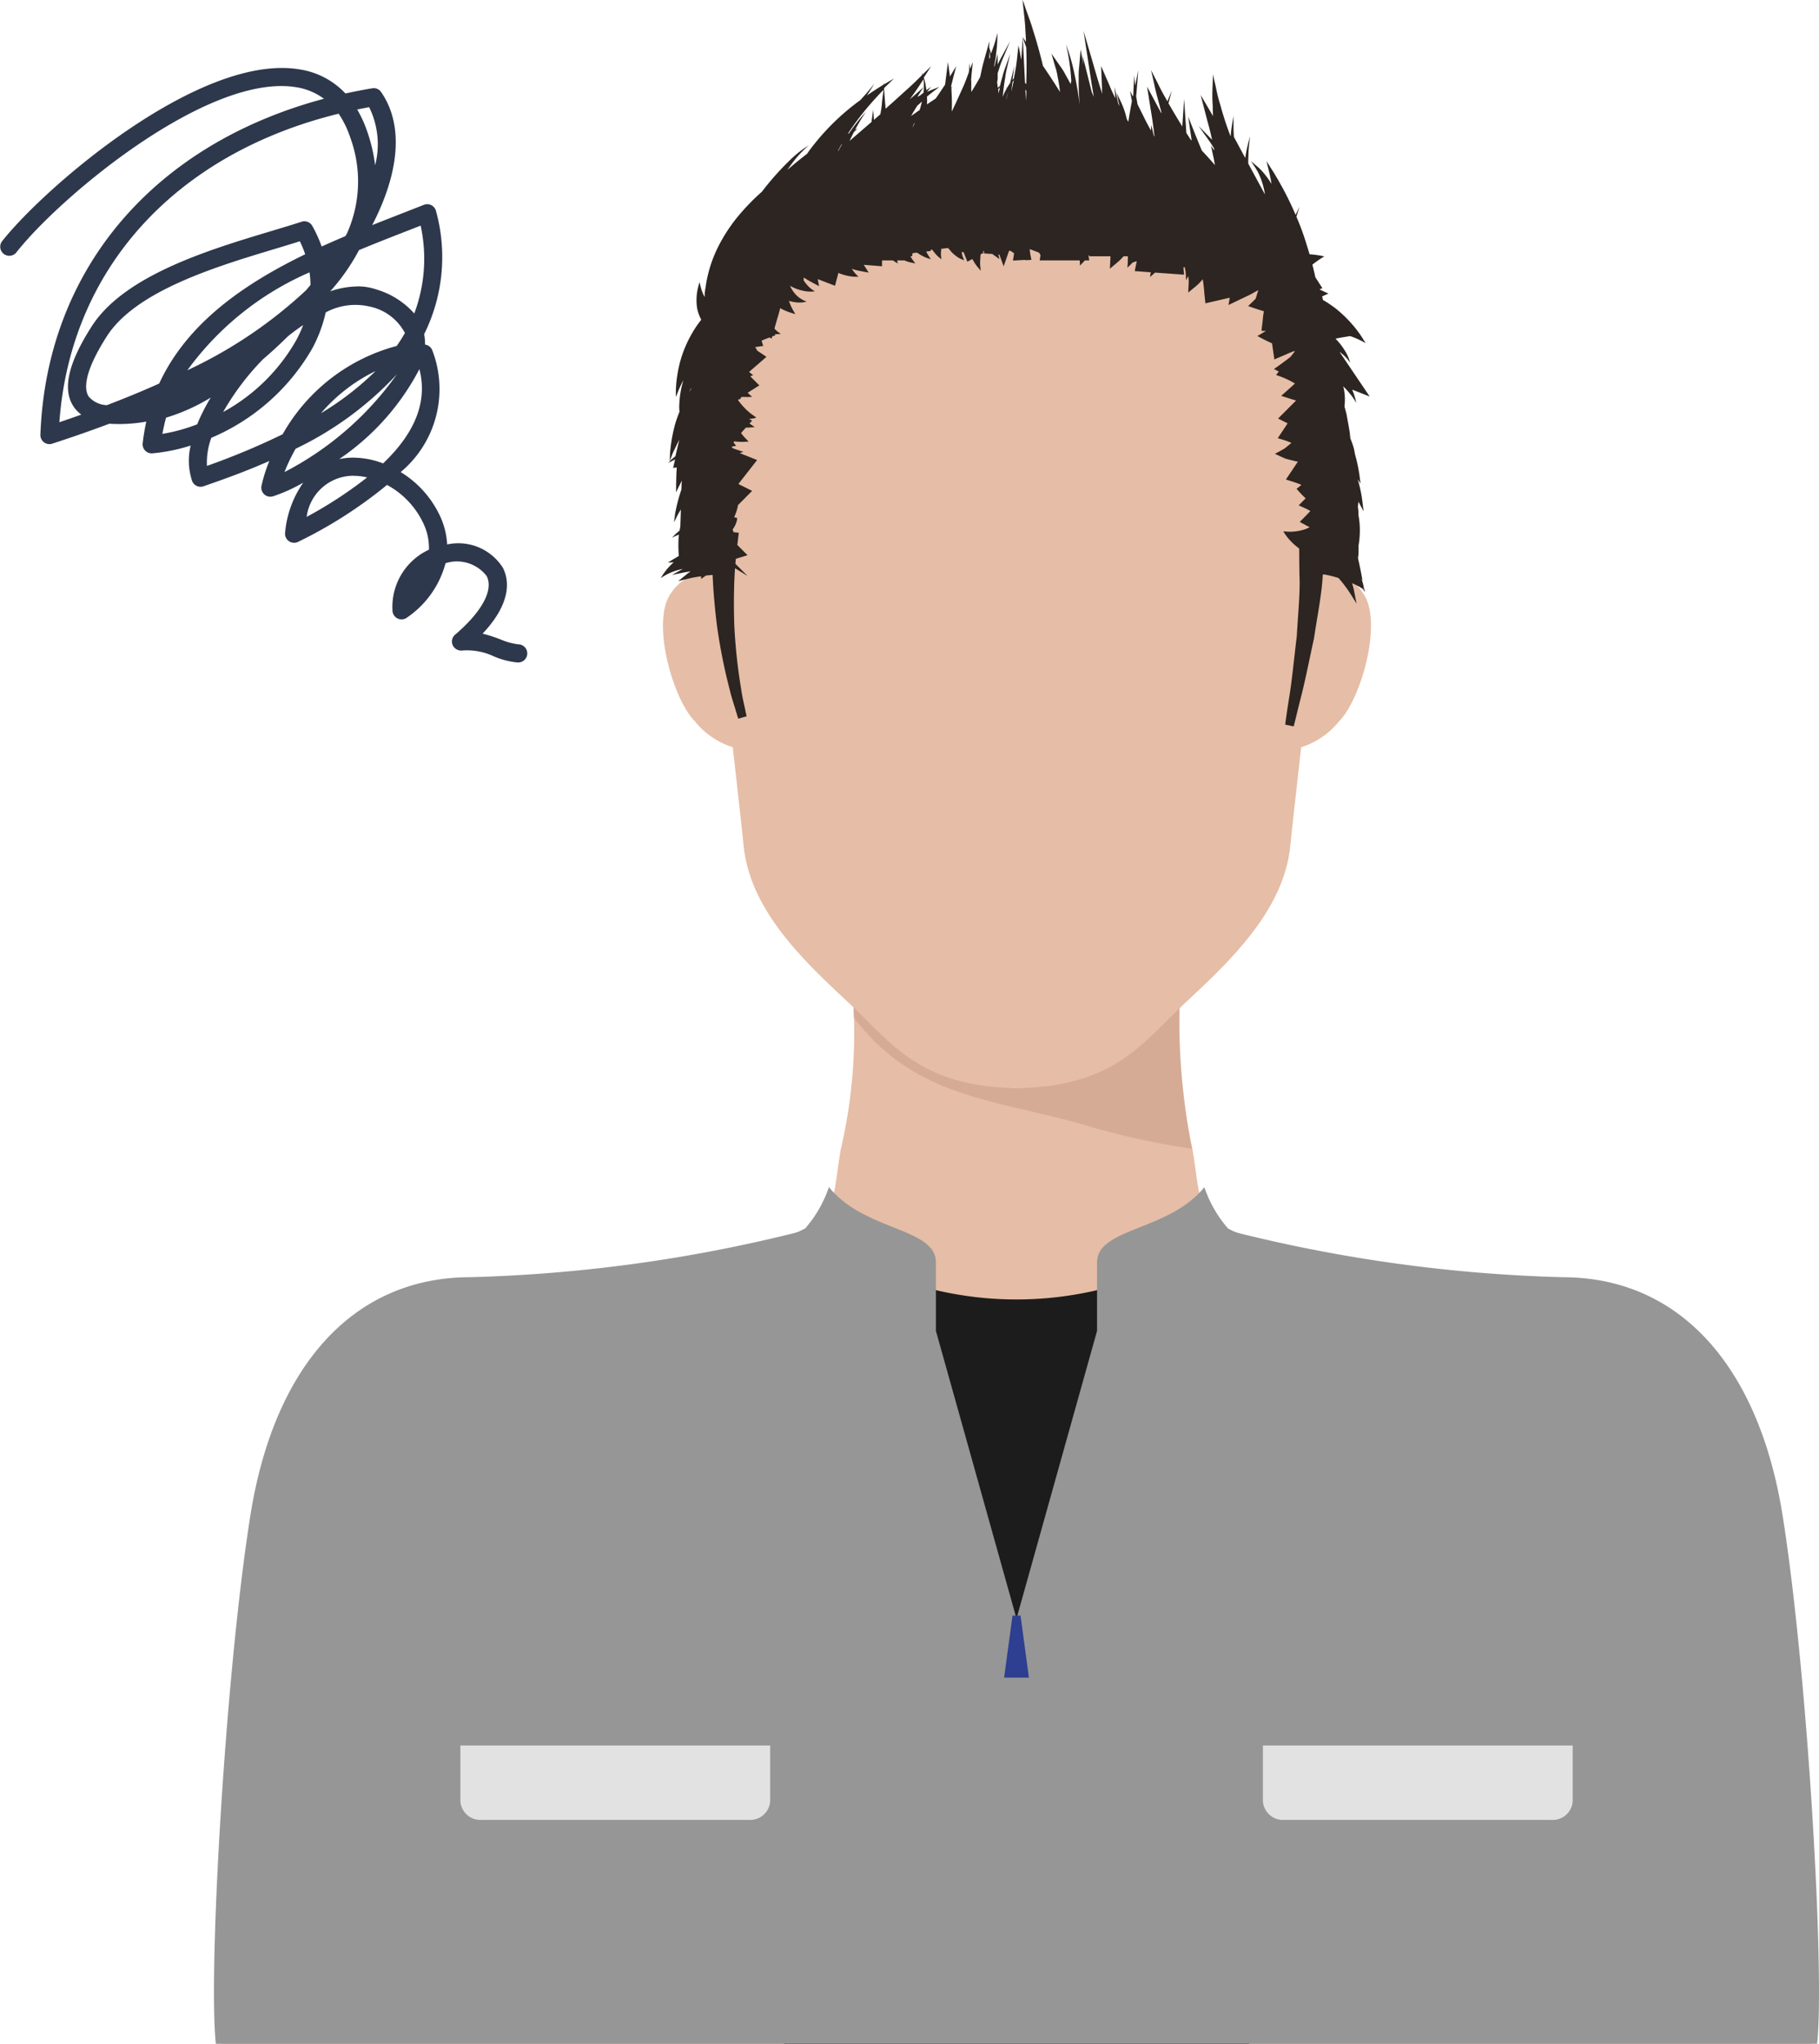
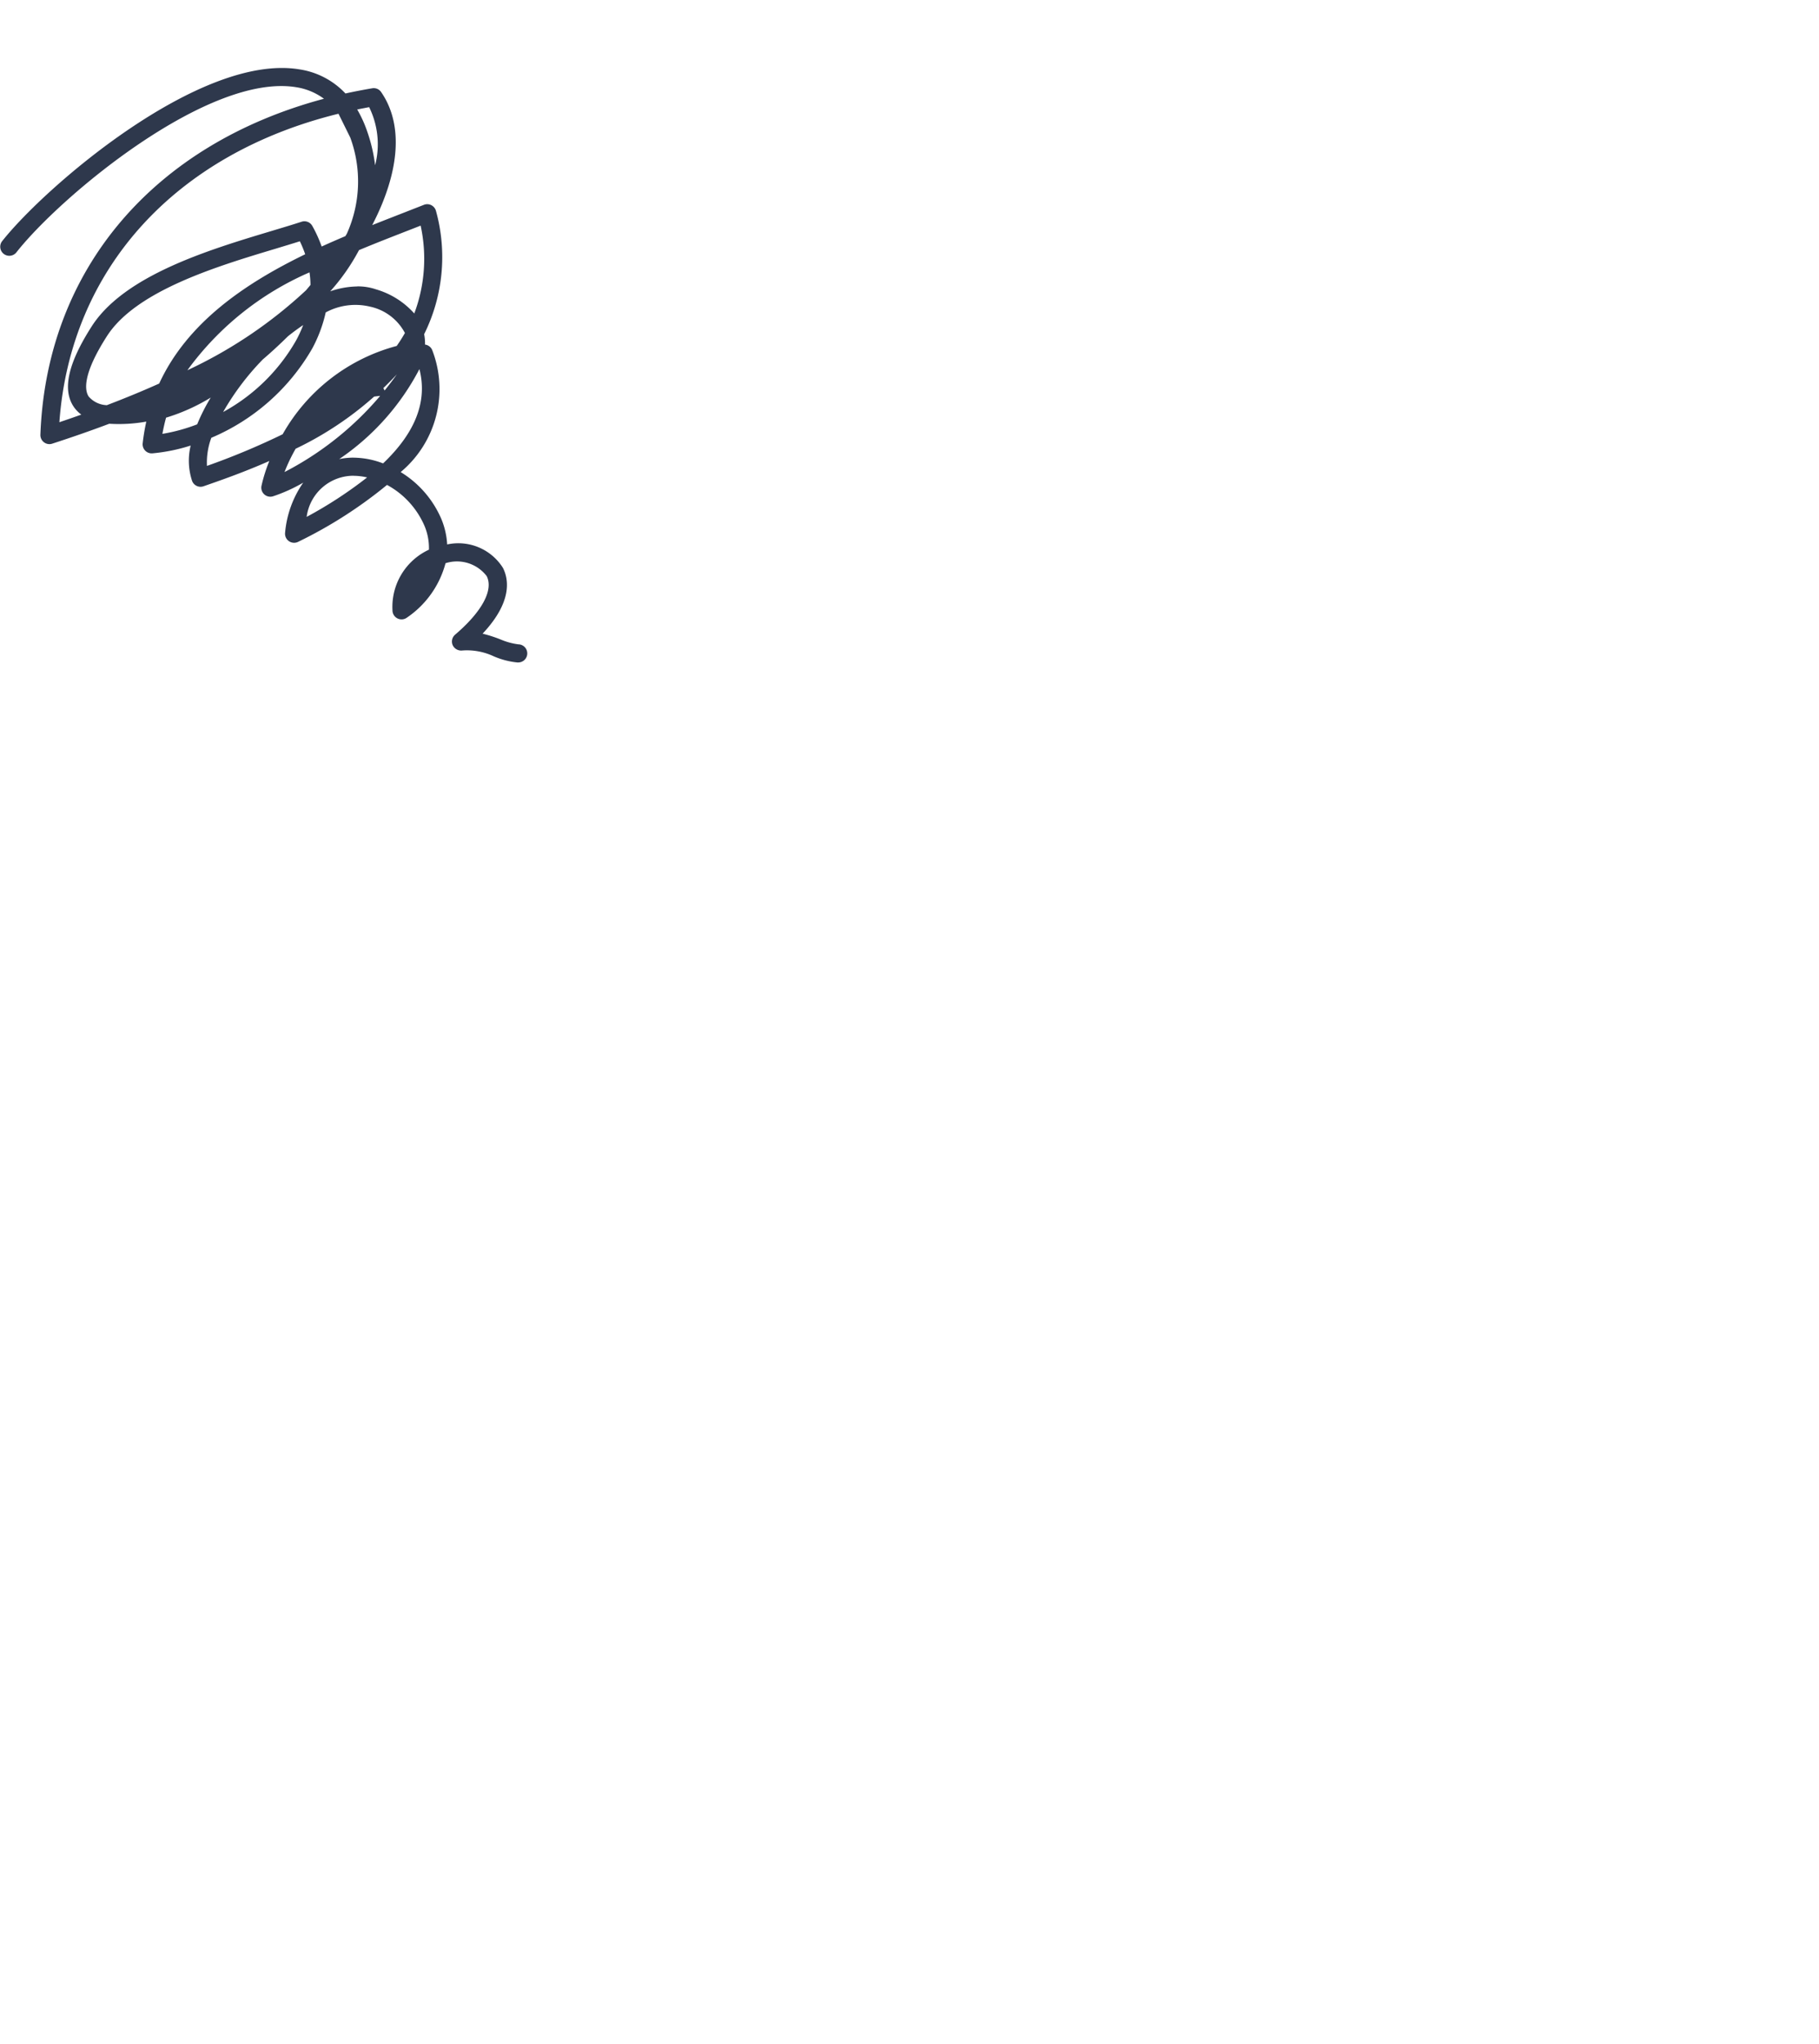
<svg xmlns="http://www.w3.org/2000/svg" width="68" height="76.374" viewBox="0 0 68 76.374">
  <defs>
    <clipPath id="clip-path">
      <rect id="長方形_1559" data-name="長方形 1559" width="19.699" height="22.215" fill="none" />
    </clipPath>
    <clipPath id="clip-path-2">
-       <rect id="長方形_1616" data-name="長方形 1616" width="60" height="76.374" fill="none" />
-     </clipPath>
+       </clipPath>
  </defs>
  <g id="case_illust6" transform="translate(-143 -1283.698)">
    <g id="グループ_1764" data-name="グループ 1764" transform="translate(143 1286.238)">
      <g id="グループ_1763" data-name="グループ 1763" clip-path="url(#clip-path)">
-         <path id="パス_295" data-name="パス 295" d="M19.36,22.215h-.014a2.978,2.978,0,0,1-.885-.229,2.35,2.35,0,0,0-1.175-.219.352.352,0,0,1-.36-.193.339.339,0,0,1,.089-.4c1-.852,1.442-1.668,1.179-2.187a1.4,1.4,0,0,0-1.539-.481,3.559,3.559,0,0,1-1.441,2.031.339.339,0,0,1-.542-.273A2.354,2.354,0,0,1,16.035,18a2.131,2.131,0,0,0-.167-.892,3.166,3.166,0,0,0-1.4-1.528,16.7,16.7,0,0,1-3.319,2.125.339.339,0,0,1-.491-.342,3.868,3.868,0,0,1,.677-1.868,5.983,5.983,0,0,1-1.13.511.338.338,0,0,1-.428-.4,5.82,5.82,0,0,1,.291-.92c-.98.432-1.862.737-2.458.944a.338.338,0,0,1-.429-.2,2.4,2.4,0,0,1-.053-1.321A6.691,6.691,0,0,1,5.7,14.4a.339.339,0,0,1-.366-.375,7.788,7.788,0,0,1,.135-.811,5.809,5.809,0,0,1-1.384.08q-1.015.382-2.131.744a.331.331,0,0,1-.309-.051.339.339,0,0,1-.135-.283c.228-6.173,4.236-10.853,10.6-12.554A2.334,2.334,0,0,0,11.085.721C7.8.168,2.252,4.8.605,6.9a.339.339,0,0,1-.533-.418C1.658,4.466,7.481-.57,11.2.053a2.958,2.958,0,0,1,1.714.9q.492-.108,1-.194A.334.334,0,0,1,14.248.9c.707,1.024.729,2.447.061,4.115-.113.283-.246.569-.395.857.383-.153.762-.3,1.133-.445l.8-.313a.335.335,0,0,1,.279.014.34.34,0,0,1,.174.22,6.473,6.473,0,0,1-.444,4.6,1.824,1.824,0,0,1,.033.388h0a.338.338,0,0,1,.269.207A4.036,4.036,0,0,1,14.978,15.1,3.811,3.811,0,0,1,16.5,16.855a2.907,2.907,0,0,1,.217.949,1.971,1.971,0,0,1,2.085.877c.215.424.359,1.266-.761,2.457a5.258,5.258,0,0,1,.659.211,2.515,2.515,0,0,0,.68.188.338.338,0,0,1-.015.677m-6.146-6.977a1.765,1.765,0,0,0-1.755,1.537A15.775,15.775,0,0,0,13.724,15.3a2.315,2.315,0,0,0-.51-.061m-2.161-1.013a6.487,6.487,0,0,0-.417.873,11.766,11.766,0,0,0,4.2-3.651,12.535,12.535,0,0,1-3.78,2.778M7.9,13.819a2.649,2.649,0,0,0-.163,1.05,26.974,26.974,0,0,0,2.829-1.182,6.938,6.938,0,0,1,4.264-3.3q.167-.237.307-.484a1.932,1.932,0,0,0-1.3-.984,2.337,2.337,0,0,0-1.661.215,5.244,5.244,0,0,1-.5,1.342A7.9,7.9,0,0,1,7.9,13.819m5.307.742a3.142,3.142,0,0,1,1.114.215c1.216-1.159,1.664-2.327,1.358-3.524a9.188,9.188,0,0,1-3,3.364c.061-.014.124-.023.187-.033a2.73,2.73,0,0,1,.344-.023m-7-1.5c-.055.2-.1.4-.139.612a6.572,6.572,0,0,0,1.3-.356,7.078,7.078,0,0,1,.507-1,7.179,7.179,0,0,1-1.664.749M12.654,1.71c-6.1,1.5-10.021,5.8-10.434,11.527q.417-.141.82-.284a1.216,1.216,0,0,1-.279-.286c-.44-.641-.221-1.628.67-3.016C4.658,7.743,7.816,6.793,10.122,6.1c.416-.126.806-.241,1.153-.355a.338.338,0,0,1,.4.157,4.908,4.908,0,0,1,.35.77c.294-.134.591-.263.886-.388.018-.03.037-.06.054-.089A4.749,4.749,0,0,0,13.094,2.6a3.627,3.627,0,0,0-.44-.9m1.372,9.632A6.3,6.3,0,0,0,12,12.9a10.9,10.9,0,0,0,2.027-1.563M9.816,10.9a9.715,9.715,0,0,0-1.475,1.956,6.983,6.983,0,0,0,2.742-2.7,4.559,4.559,0,0,0,.25-.549c-.188.126-.378.266-.569.419-.31.305-.627.6-.948.872m1.395-4.423c-.279.089-.58.178-.893.274C8.112,7.411,5.093,8.32,4,10.017c-.94,1.464-.83,2.049-.681,2.265a.942.942,0,0,0,.675.318q1.031-.393,1.957-.808C6.989,9.54,9.11,8.077,11.409,6.961a4.227,4.227,0,0,0-.2-.486m.359,1.164a11.108,11.108,0,0,0-4.563,3.656A17.06,17.06,0,0,0,11.44,8.307c.056-.066.112-.132.167-.2a3.365,3.365,0,0,0-.037-.47m1.792.524a2.127,2.127,0,0,1,.7.113,3.055,3.055,0,0,1,1.425.9,5.812,5.812,0,0,0,.238-3.283l-.433.169c-.607.237-1.238.481-1.871.746a7.676,7.676,0,0,1-1.076,1.54,3.215,3.215,0,0,1,1.015-.182m-.006-6.612a4.568,4.568,0,0,1,.378.834,6.009,6.009,0,0,1,.291,1.25A3.14,3.14,0,0,0,13.8,1.464c-.15.029-.3.057-.447.087" transform="translate(0 0)" fill="#2e384c" />
+         <path id="パス_295" data-name="パス 295" d="M19.36,22.215h-.014a2.978,2.978,0,0,1-.885-.229,2.35,2.35,0,0,0-1.175-.219.352.352,0,0,1-.36-.193.339.339,0,0,1,.089-.4c1-.852,1.442-1.668,1.179-2.187a1.4,1.4,0,0,0-1.539-.481,3.559,3.559,0,0,1-1.441,2.031.339.339,0,0,1-.542-.273A2.354,2.354,0,0,1,16.035,18a2.131,2.131,0,0,0-.167-.892,3.166,3.166,0,0,0-1.4-1.528,16.7,16.7,0,0,1-3.319,2.125.339.339,0,0,1-.491-.342,3.868,3.868,0,0,1,.677-1.868,5.983,5.983,0,0,1-1.13.511.338.338,0,0,1-.428-.4,5.82,5.82,0,0,1,.291-.92c-.98.432-1.862.737-2.458.944a.338.338,0,0,1-.429-.2,2.4,2.4,0,0,1-.053-1.321A6.691,6.691,0,0,1,5.7,14.4a.339.339,0,0,1-.366-.375,7.788,7.788,0,0,1,.135-.811,5.809,5.809,0,0,1-1.384.08q-1.015.382-2.131.744a.331.331,0,0,1-.309-.051.339.339,0,0,1-.135-.283c.228-6.173,4.236-10.853,10.6-12.554A2.334,2.334,0,0,0,11.085.721C7.8.168,2.252,4.8.605,6.9a.339.339,0,0,1-.533-.418C1.658,4.466,7.481-.57,11.2.053a2.958,2.958,0,0,1,1.714.9q.492-.108,1-.194A.334.334,0,0,1,14.248.9c.707,1.024.729,2.447.061,4.115-.113.283-.246.569-.395.857.383-.153.762-.3,1.133-.445l.8-.313a.335.335,0,0,1,.279.014.34.34,0,0,1,.174.22,6.473,6.473,0,0,1-.444,4.6,1.824,1.824,0,0,1,.033.388h0a.338.338,0,0,1,.269.207A4.036,4.036,0,0,1,14.978,15.1,3.811,3.811,0,0,1,16.5,16.855a2.907,2.907,0,0,1,.217.949,1.971,1.971,0,0,1,2.085.877c.215.424.359,1.266-.761,2.457a5.258,5.258,0,0,1,.659.211,2.515,2.515,0,0,0,.68.188.338.338,0,0,1-.015.677m-6.146-6.977a1.765,1.765,0,0,0-1.755,1.537A15.775,15.775,0,0,0,13.724,15.3a2.315,2.315,0,0,0-.51-.061m-2.161-1.013a6.487,6.487,0,0,0-.417.873,11.766,11.766,0,0,0,4.2-3.651,12.535,12.535,0,0,1-3.78,2.778M7.9,13.819a2.649,2.649,0,0,0-.163,1.05,26.974,26.974,0,0,0,2.829-1.182,6.938,6.938,0,0,1,4.264-3.3q.167-.237.307-.484a1.932,1.932,0,0,0-1.3-.984,2.337,2.337,0,0,0-1.661.215,5.244,5.244,0,0,1-.5,1.342A7.9,7.9,0,0,1,7.9,13.819m5.307.742a3.142,3.142,0,0,1,1.114.215c1.216-1.159,1.664-2.327,1.358-3.524a9.188,9.188,0,0,1-3,3.364c.061-.014.124-.023.187-.033a2.73,2.73,0,0,1,.344-.023m-7-1.5c-.055.2-.1.4-.139.612a6.572,6.572,0,0,0,1.3-.356,7.078,7.078,0,0,1,.507-1,7.179,7.179,0,0,1-1.664.749M12.654,1.71c-6.1,1.5-10.021,5.8-10.434,11.527q.417-.141.82-.284a1.216,1.216,0,0,1-.279-.286c-.44-.641-.221-1.628.67-3.016C4.658,7.743,7.816,6.793,10.122,6.1c.416-.126.806-.241,1.153-.355a.338.338,0,0,1,.4.157,4.908,4.908,0,0,1,.35.77c.294-.134.591-.263.886-.388.018-.03.037-.06.054-.089A4.749,4.749,0,0,0,13.094,2.6m1.372,9.632A6.3,6.3,0,0,0,12,12.9a10.9,10.9,0,0,0,2.027-1.563M9.816,10.9a9.715,9.715,0,0,0-1.475,1.956,6.983,6.983,0,0,0,2.742-2.7,4.559,4.559,0,0,0,.25-.549c-.188.126-.378.266-.569.419-.31.305-.627.6-.948.872m1.395-4.423c-.279.089-.58.178-.893.274C8.112,7.411,5.093,8.32,4,10.017c-.94,1.464-.83,2.049-.681,2.265a.942.942,0,0,0,.675.318q1.031-.393,1.957-.808C6.989,9.54,9.11,8.077,11.409,6.961a4.227,4.227,0,0,0-.2-.486m.359,1.164a11.108,11.108,0,0,0-4.563,3.656A17.06,17.06,0,0,0,11.44,8.307c.056-.066.112-.132.167-.2a3.365,3.365,0,0,0-.037-.47m1.792.524a2.127,2.127,0,0,1,.7.113,3.055,3.055,0,0,1,1.425.9,5.812,5.812,0,0,0,.238-3.283l-.433.169c-.607.237-1.238.481-1.871.746a7.676,7.676,0,0,1-1.076,1.54,3.215,3.215,0,0,1,1.015-.182m-.006-6.612a4.568,4.568,0,0,1,.378.834,6.009,6.009,0,0,1,.291,1.25A3.14,3.14,0,0,0,13.8,1.464c-.15.029-.3.057-.447.087" transform="translate(0 0)" fill="#2e384c" />
      </g>
    </g>
    <g id="グループ_1900" data-name="グループ 1900" transform="translate(151 1283.698)">
      <g id="グループ_1900-2" data-name="グループ 1900" clip-path="url(#clip-path-2)">
        <path id="パス_472" data-name="パス 472" d="M58.5,69.628c-.9-5.714-3.926-8.726-8-8.726a55.78,55.78,0,0,1-12.335-1.7c-1.358-.541-1.252-1.956-1.509-3.322a19.231,19.231,0,0,1-.3-7.1H23.818a19.218,19.218,0,0,1-.3,7.1c-.257,1.366-.151,2.78-1.51,3.322A55.766,55.766,0,0,1,9.672,60.9c-4.076,0-7.1,3.012-8,8.726S.085,86.671.388,89.321H59.781c.3-2.65-.378-13.977-1.284-19.693" transform="translate(-0.083 -12.947)" fill="#e6bda6" />
        <path id="パス_473" data-name="パス 473" d="M45.2,56.406a24.242,24.242,0,0,1-.463-5.613,11.059,11.059,0,0,1-6.1,2.613,11.065,11.065,0,0,1-6.1-2.613c0,.082.017.635.02.721,2.32,3.05,5.332,3.033,8.743,4.042a27.487,27.487,0,0,0,3.907.851" transform="translate(-8.634 -13.482)" fill="#d6ab96" />
        <path id="パス_474" data-name="パス 474" d="M29.013,92.968H46.389V62.8a5.48,5.48,0,0,1-.525-.167,1.99,1.99,0,0,1-.241-.119,13.222,13.222,0,0,1-15.843,0,1.949,1.949,0,0,1-.242.119,5.323,5.323,0,0,1-.524.167Z" transform="translate(-7.701 -16.593)" fill="#1c1c1c" />
        <path id="パス_475" data-name="パス 475" d="M58.642,72.675c-.9-5.67-3.9-8.921-8.231-8.921A56.317,56.317,0,0,1,38.163,62.07a1.887,1.887,0,0,1-.241-.119,4.6,4.6,0,0,1-.9-1.562C35.7,62.037,33.012,61.9,33.012,63.2v2.557L30,76.511l-3.012-10.75V63.2c0-1.3-2.686-1.167-4-2.815a4.6,4.6,0,0,1-.9,1.562,1.85,1.85,0,0,1-.242.119A56.309,56.309,0,0,1,9.588,63.753c-4.333,0-7.333,3.251-8.231,8.921C.426,78.55-.221,89.746.07,92.4H59.929c.292-2.66-.356-13.856-1.287-19.728" transform="translate(0 -16.029)" fill="#969696" />
        <path id="パス_476" data-name="パス 476" d="M49,23.785a1.546,1.546,0,0,0-1.607-.668c.165-1.647.327-3.372.472-5.1A11.172,11.172,0,0,0,41.983,7.166c-1.7-.809-2.548-.953-5.7-.963H35.87c-3.148.01-3.992.154-5.7.963A11.172,11.172,0,0,0,24.3,18.019c.145,1.726.308,3.451.472,5.1a1.543,1.543,0,0,0-1.606.668c-.789,1.025.041,3.967.865,4.8a2.953,2.953,0,0,0,1.427.98c.178,1.6.325,2.893.408,3.7.242,2.357,2.17,4.219,3.859,5.788,1.625,1.51,2.632,3.129,6.148,3.247v.009c.072,0,.139,0,.209,0l.209,0v-.009c3.515-.118,4.522-1.737,6.148-3.247,1.688-1.568,3.616-3.43,3.858-5.788.084-.809.231-2.1.408-3.7a2.952,2.952,0,0,0,1.428-.98c.824-.838,1.654-3.78.866-4.8" transform="translate(-6.064 -1.646)" fill="#e6bda6" />
        <path id="パス_477" data-name="パス 477" d="M64.96,90.877a.748.748,0,0,1-.79.694h-10a.75.75,0,0,1-.791-.694V88.791H64.96Z" transform="translate(-14.167 -23.567)" fill="#e2e2e2" />
        <path id="パス_478" data-name="パス 478" d="M24.118,90.877a.748.748,0,0,1-.79.694h-10a.749.749,0,0,1-.79-.694V88.791H24.118Z" transform="translate(-3.327 -23.567)" fill="#e2e2e2" />
        <path id="パス_479" data-name="パス 479" d="M41.136,84.5h-.927l.314-2.317h.3Z" transform="translate(-10.672 -21.813)" fill="#2e3e90" />
-         <path id="パス_480" data-name="パス 480" d="M49.018,22.017v-.009a1.688,1.688,0,0,0-.073-.309c-.01-.03-.025-.066-.038-.1l.057.1s-.016-.087-.045-.232h.006l-.007-.013c-.03-.154-.073-.364-.126-.6a1.6,1.6,0,0,0,.022-.237c0-.068,0-.145,0-.224l0-.016a3.314,3.314,0,0,0,.036-.834c-.009-.1-.024-.2-.041-.3,0-.06,0-.12-.006-.181,0-.04-.011-.08-.016-.122.008-.06.015-.126.021-.195l.008.017c.112.208.185.347.185.347s-.019-.156-.047-.393a4.852,4.852,0,0,0-.174-.807c.065.1.106.158.106.158l-.04-.313a5.781,5.781,0,0,0-.142-.694l-.026-.093c-.01-.063-.023-.129-.038-.2a2.709,2.709,0,0,0-.134-.383c0-.018,0-.033-.006-.052-.015-.231-.08-.527-.133-.837-.024-.1-.052-.206-.081-.306a2.071,2.071,0,0,0-.028-.686c-.007-.023-.016-.046-.023-.069a2.374,2.374,0,0,1,.243.263,1.8,1.8,0,0,1,.184.252c.044.065.068.1.068.1l-.031-.118a2,2,0,0,0-.1-.309c-.006-.018-.016-.042-.024-.062l.654.256L48.1,13.145c.039.03.08.06.114.09a1.439,1.439,0,0,1,.214.222l.072.095s-.014-.041-.037-.115a1.551,1.551,0,0,0-.136-.292,2.522,2.522,0,0,0-.375-.489c.105-.024.207-.043.3-.057l.244-.041c.038.012.077.026.112.04a3.331,3.331,0,0,1,.342.154l.131.066L49,12.7a3.288,3.288,0,0,0-.218-.325,4.709,4.709,0,0,0-.87-.884c-.139-.1-.284-.2-.432-.284a1.011,1.011,0,0,0-.03-.131l.237-.106s-.137-.062-.336-.156l.11-.046-.262-.407c-.032-.146-.07-.306-.112-.472.041-.033.082-.065.12-.092.187-.136.325-.217.325-.217a3.944,3.944,0,0,0-.4-.065L46.981,9.5c-.095-.323-.2-.664-.327-1-.052-.136-.107-.27-.163-.4.069-.233.115-.376.115-.376s-.056.115-.145.306a12,12,0,0,0-.637-1.274c-.048-.09-.1-.17-.145-.245V6.486l0,.018c-.071-.112-.135-.207-.18-.283-.082-.126-.126-.2-.126-.2s.018.084.054.23.09.35.129.6l0,.019a3.033,3.033,0,0,0-.389-.517c-.106-.11-.209-.187-.274-.245l-.1-.089.074.117a3.243,3.243,0,0,1,.187.3,2.769,2.769,0,0,1,.26.831l-.625-1.155c0-.093,0-.184.007-.268a4.767,4.767,0,0,1,.038-.545c.013-.132.021-.208.021-.208s-.018.073-.05.2a5.039,5.039,0,0,0-.117.539c0,.022-.008.046-.013.069l-.422-.783c0-.035-.005-.075-.006-.108-.013-.206-.005-.378-.009-.5s0-.191,0-.191-.01.069-.029.188-.051.291-.07.5c0,.029-.006.059-.01.089a11.886,11.886,0,0,1-.389-1.192c-.107-.331-.151-.616-.2-.815s-.071-.314-.071-.314,0,.118-.008.322-.026.5,0,.851c0,.123.006.256.012.392l-.463-.79.265,1.022c.057.195.111.417.162.654-.129-.136-.244-.247-.326-.334l-.179-.184.149.209c.092.135.237.319.385.555l.034.052c.007.035.015.071.022.109l-.126-.192.081.382c.025.1.046.221.065.347-.171-.2-.335-.381-.486-.539-.289-.69-.509-1.269-.509-1.269s.048.372.129.89l-.049-.048c-.051-.079-.1-.156-.151-.235l-.084-1.264-.068,1.023c-.19-.306-.365-.6-.516-.865.025-.1.048-.181.065-.25.036-.137.055-.217.055-.217l-.084.206c-.02.054-.047.118-.076.188-.025-.046-.051-.092-.075-.136-.177-.3-.295-.564-.391-.745l-.146-.286.071.313c.048.2.1.488.2.825.034.137.074.283.117.433l0,.045c-.043-.081-.085-.159-.126-.233l-.41-.766s.054.343.135.857c.051.29.1.64.141,1.012l-.027-.047c-.054-.239-.095-.392-.095-.392s0,.078-.011.206c-.113-.2-.216-.4-.3-.574l-.2-.4L40.5,3.6c0-.025,0-.052.007-.075.043-.538.073-.9.073-.9s-.046.221-.118.574l-.037-.382-.034.724-.014.065c-.068-.131-.107-.209-.107-.209s.027.142.071.379c-.046.237-.091.5-.135.776l-.057-.1a3.237,3.237,0,0,0-.113-.391,3.924,3.924,0,0,0-.192-.429l-.076-.157.039.172c.014.082.046.188.069.313-.015-.027-.03-.054-.044-.084-.031-.139-.061-.261-.081-.358l-.06-.275s.008.1.021.281c0,.045.007.093.011.148a5.187,5.187,0,0,1-.22-.479c-.188-.433-.314-.722-.314-.722l.033.79c0,.08,0,.166.009.253-.152-.479-.284-.935-.393-1.314-.183-.625-.306-1.042-.306-1.042s.065.429.165,1.073c.059.4.131.879.22,1.392-.014-.035-.028-.071-.042-.1s-.025-.062-.039-.093L38.5,2.085l.032.34-.054-.287c-.035-.181-.054-.285-.054-.285s-.01.1-.025.288c-.008.092-.018.2-.029.333a2.9,2.9,0,0,0-.019.436A7.978,7.978,0,0,0,38.4,3.971l0-.008c-.06-.418-.122-.808-.195-1.141a8.141,8.141,0,0,0-.22-.849c-.069-.2-.107-.313-.107-.313l.068.322a7.951,7.951,0,0,1,.116.861c0,.049.007.1.011.152s-.015.093-.024.146c-.074-.142-.15-.273-.215-.394a2.383,2.383,0,0,0-.2-.31c-.062-.089-.116-.167-.161-.231l-.14-.2.069.235c.02.073.046.162.076.265a2.085,2.085,0,0,1,.082.346,5.674,5.674,0,0,1,.093.585c-.221-.355-.439-.685-.636-.972-.12-.493-.248-.951-.371-1.33-.1-.349-.217-.629-.282-.828s-.11-.31-.11-.31.011.119.032.328.062.5.075.862c.009.119.016.247.021.378l-.129-.178.137.38c.015.422.016.893,0,1.373L36.345,3.1c-.049-.968-.085-1.709-.085-1.709s-.022.334-.054.846c-.021-.106-.04-.2-.052-.277C36.121,1.794,36.1,1.7,36.1,1.7s-.012.1-.03.265-.036.408-.092.69c-.007.043-.016.089-.024.134l-.01-.009.008.012c-.007.044-.016.09-.026.136-.014.018-.032.039-.051.065.043-.322.069-.521.069-.521s-.061.247-.159.636a1.493,1.493,0,0,0-.114.182l-.036-.046s.009.023.026.063c0,.009-.009.015-.013.023a1.669,1.669,0,0,0-.136.293c.023-.257.052-.5.09-.707a2.773,2.773,0,0,1,.068-.372c.024-.11.046-.206.064-.286.035-.159.057-.249.057-.249s-.032.087-.085.241c-.028.077-.06.17-.1.277a2.876,2.876,0,0,0-.112.364c-.03.1-.06.211-.087.324l-.08.063c-.007-.057-.014-.113-.021-.169s.011-.107.017-.158c0-.076,0-.149,0-.218.021-.066.043-.132.065-.2a3.331,3.331,0,0,1,.154-.408l.131-.311c.073-.174.115-.273.115-.273l-.143.259-.162.3c-.054.093-.108.2-.16.316v-.08c0-.209,0-.328,0-.328s-.029.116-.08.32c-.013.051-.028.112-.044.175,0-.01,0-.018-.006-.029l0-.021c.016-.09.033-.178.048-.261s.019-.162.028-.237a3.6,3.6,0,0,0,.035-.384c.01-.212.015-.334.015-.334s-.035.116-.093.32c-.026.1-.072.223-.122.359-.011.027-.021.057-.032.084-.01-.032-.018-.063-.026-.092-.017-.056-.03-.1-.041-.138l.006-.225-.036.128,0-.012,0,.014c-.013.049-.029.107-.05.18l-.1.358c-.04.139-.082.3-.115.469-.014.063-.028.129-.042.194q-.15.275-.333.563c0-.084,0-.165,0-.241a1.85,1.85,0,0,0-.005-.233c.013-.134.021-.252.032-.348.02-.191.03-.3.03-.3s-.037.095-.1.257c-.012-.137-.019-.218-.019-.218s-.007.084-.018.231c0,.035-.007.071-.01.112-.064.17-.139.389-.253.635s-.239.537-.387.835a7.111,7.111,0,0,0-.008-.748c0-.04,0-.077-.007-.118l.066-.06s-.024.018-.067.046c0-.03,0-.062-.005-.09.051-.182.085-.342.119-.459l.068-.269s-.051.088-.142.239c-.028.044-.059.095-.09.149l-.034-.241-.043-.3s-.013.111-.037.3c-.012.1-.026.211-.043.344-.009.062-.015.128-.026.2-.035.054-.072.11-.112.167-.071.112-.152.23-.238.352l-.178.119-.148.1a2.8,2.8,0,0,0,0-.292c.089-.073.17-.137.238-.19l.23-.175-.27.107-.2.082.16-.188-.18.123c-.01-.083-.026-.161-.037-.228a1.286,1.286,0,0,0-.063-.237l0,0,.078-.119.2-.309-.266.259-.055.054-.027-.08s0,.035.014.093c-.163.158-.369.37-.634.6-.219.2-.468.426-.738.663,0-.082-.009-.162-.018-.237-.015-.22-.029-.4-.038-.531.048-.047.091-.09.131-.127l.24-.234-.289.171c-.029.015-.061.035-.091.054,0-.045-.005-.071-.005-.071s0,.029-.011.079c-.167.1-.376.237-.616.4.041-.062.08-.119.112-.169.11-.17.166-.273.166-.273s-.069.093-.2.25c-.083.1-.192.222-.32.364A8.748,8.748,0,0,0,28.4,5.47c-.071.089-.14.184-.206.28-.24.184-.488.383-.734.6.062-.09.124-.177.184-.256a4.3,4.3,0,0,1,.428-.491,1.821,1.821,0,0,1,.191-.161,1.838,1.838,0,0,0-.216.129A4.319,4.319,0,0,0,27.539,6a10.691,10.691,0,0,0-1.032,1.165,8.221,8.221,0,0,0-.8.811,6.085,6.085,0,0,0-.861,1.3,4.847,4.847,0,0,0-.43,1.374c-.017.107-.036.209-.046.309,0,.048,0,.093-.006.14a2.212,2.212,0,0,1-.116-.28c-.048-.162-.072-.277-.072-.277s-.035.109-.073.284a1.966,1.966,0,0,0-.017.685,1.565,1.565,0,0,0,.155.436c-.076.1-.149.195-.217.3a4.6,4.6,0,0,0-.463.924,4.457,4.457,0,0,0-.214.843,4.34,4.34,0,0,0-.055.6c0,.14,0,.223,0,.223l.082-.207a3.764,3.764,0,0,1,.2-.423,3.553,3.553,0,0,0-.154.924,1.221,1.221,0,0,0,.009.25c-.054.136-.106.278-.151.422a5.7,5.7,0,0,0-.192,1.01c-.018.137-.014.253-.02.331,0,.045,0,.078,0,.1l-.079.065.077-.04v0c.048-.024.113-.06.2-.1l-.075.314.137-.014c-.007.1-.012.19-.015.273-.012.393-.011.652-.011.652s.082-.173.217-.435l-.011.11c0,.075-.005.148-.007.223a6.179,6.179,0,0,0-.212.786c-.03.128-.036.241-.048.316s-.015.119-.015.119l.054-.107c.037-.068.077-.167.147-.277.015-.029.035-.06.054-.09-.008.277-.015.5-.02.63-.009.051-.018.105-.028.158l-.062.051a2.626,2.626,0,0,0-.222.215,2.811,2.811,0,0,1,.26-.116c0,.023-.007.044-.01.068a5.245,5.245,0,0,0,.005.729l-.41.247.219-.01a2.307,2.307,0,0,0-.3.319,2.167,2.167,0,0,0-.137.195c-.031.049-.049.076-.049.076l.077-.048a1.758,1.758,0,0,1,.2-.112,2.146,2.146,0,0,1,.551-.181l-.093.05-.311.174.348-.072c.1-.023.218-.043.344-.062a2.508,2.508,0,0,0-.2.155l-.259.209.321-.079a4.376,4.376,0,0,1,.533-.1l0,.1.177-.128c.086-.009.17-.018.253-.024.023.577.081,1.245.164,1.908a20.926,20.926,0,0,0,.48,2.4c.076.322.173.585.224.772l.09.291.311-.089s-.023-.107-.061-.292-.105-.45-.149-.774a20.267,20.267,0,0,1-.25-2.366c-.024-.751-.014-1.5.029-2.1l.467.288-.453-.453c0-.032.005-.065.008-.1s0-.054.006-.082a1.576,1.576,0,0,1,.166-.056l.273-.084-.382-.382c.009-.06.016-.116.02-.165.024-.185.036-.292.036-.292l-.193-.02-.04-.1a.914.914,0,0,0,.137-.257.678.678,0,0,0,.037-.173.724.724,0,0,1-.114-.033,1.982,1.982,0,0,0,.1-.264,1.157,1.157,0,0,0,.041-.179v-.006l.531-.533-.508-.253.015-.032.678-.867-.651-.26.138-.046s-.152-.05-.381-.128h0c-.022-.018-.045-.039-.066-.059l.178-.043s-.043-.047-.1-.122l.031-.038c.08.008.157.015.223.017a2.045,2.045,0,0,0,.229-.006l.084-.006-.06-.06a1.7,1.7,0,0,1-.147-.159q-.039-.045-.077-.1c.036-.04.071-.083.105-.118l.074-.082c.094,0,.177-.011.232-.012l.1-.01s-.032-.02-.088-.057c-.029-.023-.067-.046-.109-.075l.1-.109-.12-.06c.083-.007.156-.023.206-.03L26.3,15.6l-.075-.051c-.046-.036-.115-.076-.187-.14a2.5,2.5,0,0,1-.425-.464l.026-.02.082-.019s-.011-.011-.024-.027l.065-.047.042,0a2.093,2.093,0,0,0,.25,0l.092,0-.07-.062c-.026-.024-.06-.054-.1-.09.122-.087.235-.147.309-.2l.127-.079-.339-.34c.068-.026.109-.045.109-.045a1.787,1.787,0,0,1-.152-.118c.087-.077.173-.152.249-.217.242-.209.4-.348.4-.348l-.363-.242.016,0s-.031-.047-.075-.122l.3-.043-.038-.122c-.007-.021-.015-.046-.024-.072.113-.054.217-.09.3-.122l.074.043s.01-.03.024-.081l.122-.047-.025-.04a.832.832,0,0,0,.123,0l.105-.011-.087-.056a.885.885,0,0,1-.154-.141q.046-.161.107-.375c.039-.116.074-.247.107-.386a2.5,2.5,0,0,0,.234.11c.1.043.186.065.242.085l.09.029s-.018-.03-.047-.084a2.156,2.156,0,0,1-.113-.215c-.028-.059-.054-.126-.079-.2a1.1,1.1,0,0,0,.206.047.844.844,0,0,0,.194.016.688.688,0,0,0,.144-.01l.12-.021-.109-.048a.623.623,0,0,1-.115-.066.76.76,0,0,1-.131-.1,1.158,1.158,0,0,1-.267-.379,1.752,1.752,0,0,0,.521.192,1.221,1.221,0,0,0,.3.023l.109-.007-.091-.06a1.029,1.029,0,0,1-.2-.179,1.208,1.208,0,0,1-.133-.179c0-.03.007-.063.012-.1a2.921,2.921,0,0,0,.309.185l.26.138s-.02-.105-.051-.263l.646.248s.025-.095.068-.262c.018-.06.037-.137.057-.218a1.854,1.854,0,0,0,.408.12,1.465,1.465,0,0,0,.25.024l.09,0-.063-.068a1.183,1.183,0,0,1-.147-.178c-.012-.015-.024-.036-.036-.053a1.865,1.865,0,0,0,.317.084l.315.06-.17-.268a.27.27,0,0,1-.013-.024L31,9.95,31,9.73h.4l.187.115-.024-.115h.274c.017.006.034.016.05.021a1.331,1.331,0,0,0,.262.073l.095.02-.059-.079a1.491,1.491,0,0,1-.125-.191h.068s0-.032,0-.087l.033-.03.146-.017a1.2,1.2,0,0,0,.143.09,1.287,1.287,0,0,0,.275.125c.065.021.1.035.1.035s-.021-.034-.06-.092a1.381,1.381,0,0,1-.114-.2l.172-.02-.009-.04.059-.009a1.472,1.472,0,0,0,.1.125,1.011,1.011,0,0,0,.174.176l.068.059s0-.032-.007-.09a1,1,0,0,1,0-.226c0-.026.008-.056.012-.084l.039,0a.232.232,0,0,1,.028.018l0-.021.187-.018c.007.01.015.024.022.033l0,.01.015,0a1.118,1.118,0,0,0,.256.255.845.845,0,0,0,.219.126l.082.036s-.012-.032-.032-.086a.638.638,0,0,1-.054-.212.169.169,0,0,1,0-.018l.068.014c.084.215.14.353.14.353l.184-.1c.018.03.035.063.053.09a1.537,1.537,0,0,0,.186.256l.074.09s0-.043-.01-.118a1.332,1.332,0,0,1-.005-.3c0-.06.007-.125.014-.194l.114-.062-.048-.07a.71.71,0,0,0,.072.035c-.012.038-.018.063-.018.063l.249.017.021.006,0-.006.043,0c.071.062.143.1.187.139l.084.057-.027-.1c0-.018-.011-.04-.016-.06l.037-.013c.094.257.161.442.161.442s.084-.239.2-.57l.046-.017c.066.047.115.08.146.1-.013.067-.02.129-.028.173l-.015.1.459-.026,0,.007V9.723l.231-.012s-.005-.027-.015-.076a1.851,1.851,0,0,1-.036-.2c-.005-.04-.008-.083-.011-.128l.347.134.054.09c-.018.129-.031.2-.031.2h1.5c0,.039,0,.075.005.105l0,.087.062-.06c.029-.032.076-.078.124-.132h.162s-.01-.063-.026-.172l.005-.009.026-.02-.005.046h.793a1.34,1.34,0,0,1-.005.148c-.009.19-.015.316-.015.316s.1-.082.244-.206a2.144,2.144,0,0,0,.266-.257h.161c0,.024,0,.052,0,.073a2.519,2.519,0,0,1-.01.253c-.005.063-.007.1-.007.1l.07-.068c.029-.03.076-.073.123-.123l.156-.054c-.009.052-.018.1-.028.141l-.048.231.6.045c0,.027-.01.054-.012.076-.01.065-.015.1-.015.1l.075-.065c.028-.027.069-.062.113-.1l1.083.078-.024-.274.05-.006c0,.009.005.018.007.027a1.825,1.825,0,0,1,.039.327c0,.082.007.129.007.129l.059-.113c.005-.012.012-.026.019-.037a1.306,1.306,0,0,1,.014.306l-.015.309.243-.2a1.813,1.813,0,0,0,.3-.3v.008c.048.266.054.5.074.65s.024.244.024.244l.912-.209-.048.273s.4-.194.807-.386l.309-.171-.1.322c-.155.155-.281.274-.281.274s.264.095.589.193c-.039.211-.046.392-.064.518s-.023.215-.023.215h.165c-.18.115-.32.192-.32.192s.239.137.547.275l.087.6.451-.193c.084-.04.181-.079.284-.116l.032.007-.168.211c-.286.224-.613.45-.613.45l.178.095-.1.126.1.038a2.469,2.469,0,0,1,.28.112,3.387,3.387,0,0,1,.326.17c-.258.238-.516.461-.516.461s.246.082.558.175l-.673.673.356.181-.369.554.111.033a2.953,2.953,0,0,1,.3.1c.032.012.067.027.1.042l-.146.123c-.038.03-.077.063-.114.09l-.109.062c-.14.079-.247.13-.247.13s.095.051.256.123l.136.059c.048.016.1.027.154.043.1.023.2.051.311.072l-.446.667s.047.014.126.04.2.06.334.113c.037.012.08.03.119.046-.1.087-.181.149-.181.149a4.52,4.52,0,0,0,.339.356l-.26.261.093.042c.057.027.151.062.246.116l.1.053c-.2.212-.4.408-.4.408s.159.087.372.2c-.047.023-.1.046-.151.067a1.816,1.816,0,0,1-.557.1,1.544,1.544,0,0,1-.2-.009l-.079-.007s.016.024.043.068a2,2,0,0,0,.126.175,2.27,2.27,0,0,0,.427.4c0,.1,0,.473.009,1,.031.617-.053,1.442-.1,2.271-.1.825-.179,1.656-.281,2.276s-.152,1.035-.152,1.035l.318.065.252-1.021c.162-.61.325-1.438.505-2.265.127-.838.294-1.676.325-2.318,0-.024,0-.045.006-.066l.054-.009a4.813,4.813,0,0,1,.532.134,4.7,4.7,0,0,1,.464.619c.128.2.212.339.212.339l-.078-.394a2.772,2.772,0,0,0-.091-.372c.066.03.128.059.184.089a2,2,0,0,1,.214.123l.01.007c0,.006.007.013.012.019l.06.1s-.007-.033-.016-.089l.016.012s-.008-.013-.021-.03M23.409,16.479l-.135.571-.206.17c.007-.02.017-.046.03-.079.03-.075.061-.182.121-.3s.119-.259.2-.4l-.006.042m.455-1.954c-.026.04-.058.084-.092.136.03-.053.059-.107.093-.161v.025m5.5-8.9-.024.022c.039-.078.08-.152.122-.228l.051-.056c-.05.084-.1.172-.148.262m1.629-1.8a4,4,0,0,1-.063.442c-.079.069-.159.137-.24.208-.005-.071-.01-.135-.014-.188-.01-.12-.015-.191-.015-.191s-.009.071-.026.191c-.007.06-.018.132-.029.215,0,.018,0,.035-.006.051-.267.231-.543.469-.821.709q.082-.176.162-.33l.139-.14-.093.051,0,0c.11-.2.209-.372.284-.485s.116-.181.116-.181-.051.06-.14.162-.213.256-.352.446c-.043.057-.087.12-.133.187l-.05.027a10.4,10.4,0,0,1,.91-1.188c.158-.178.3-.331.428-.459-.016.123-.037.286-.061.476m1.132.966c.014-.037.029-.073.039-.105s.021-.051.029-.074l.028-.026c-.03.069-.062.138-.1.206m.281-.688c-.1.071-.209.146-.317.224.04-.076.083-.149.126-.217s.071-.118.107-.17c.012-.012.024-.024.037-.033.047-.043.091-.082.135-.12-.024.1-.054.209-.088.316m.142-.646v.006c-.04.029-.084.062-.129.1-.033.014-.068.032-.1.047.027-.038.053-.077.074-.112.1-.159.162-.25.162-.25l-.223.2c-.077.071-.179.156-.292.256.024-.035.051-.071.074-.106.178-.241.32-.465.436-.643a1.035,1.035,0,0,1,.012.2,1.865,1.865,0,0,1-.012.307m.127.7Zm2.362-2.021c-.01.02-.02.043-.029.064,0-.119.005-.226.007-.317,0,.012,0,.024.005.037.007.056.016.123.024.195l-.007.021m.317,1.344c0-.054-.009-.105-.014-.156.024-.025.046-.049.067-.069-.018.073-.035.148-.053.226m.3.193-.01.019a1.8,1.8,0,0,1,.074-.269c-.023.081-.044.164-.065.25m.177-.261c.016-.128.032-.245.046-.35l.053-.09c-.029.141-.061.289-.1.441m.551.33c-.008-.139-.015-.275-.021-.409l.036.051c0,.119-.009.239-.015.358m7.8,1.745v0Z" transform="translate(-6.026 0)" fill="#2c2521" />
      </g>
    </g>
  </g>
</svg>